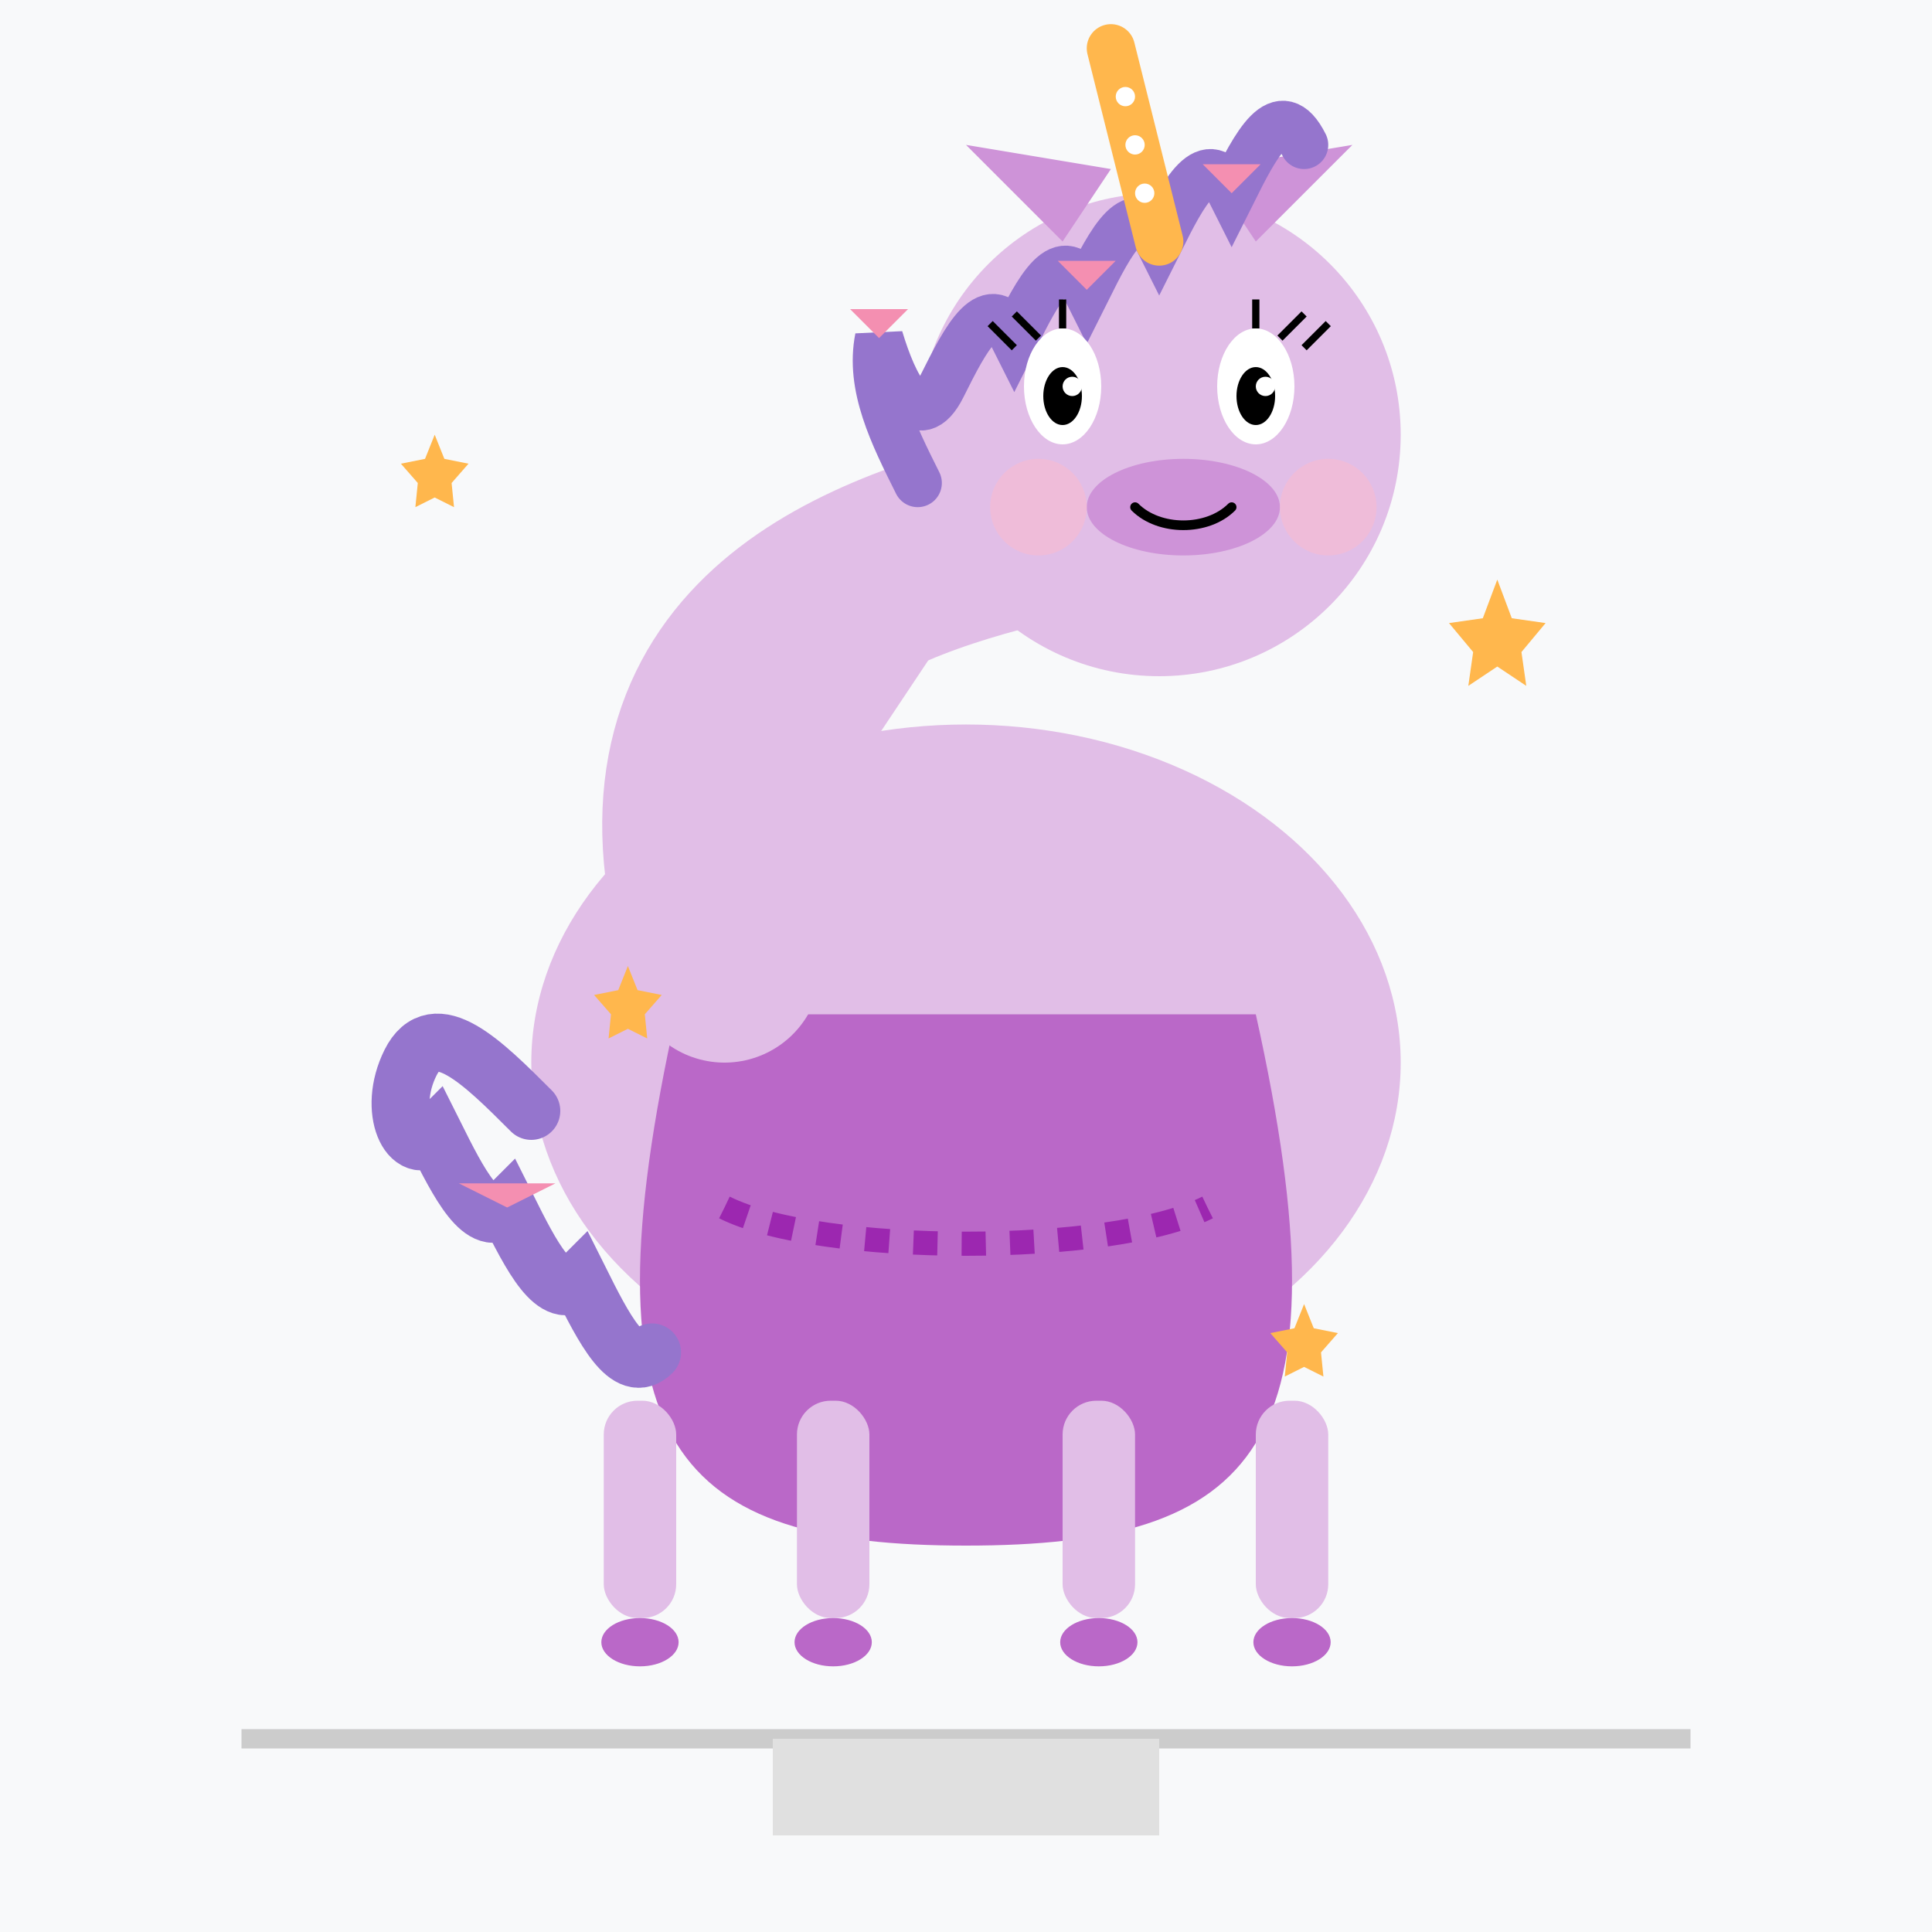
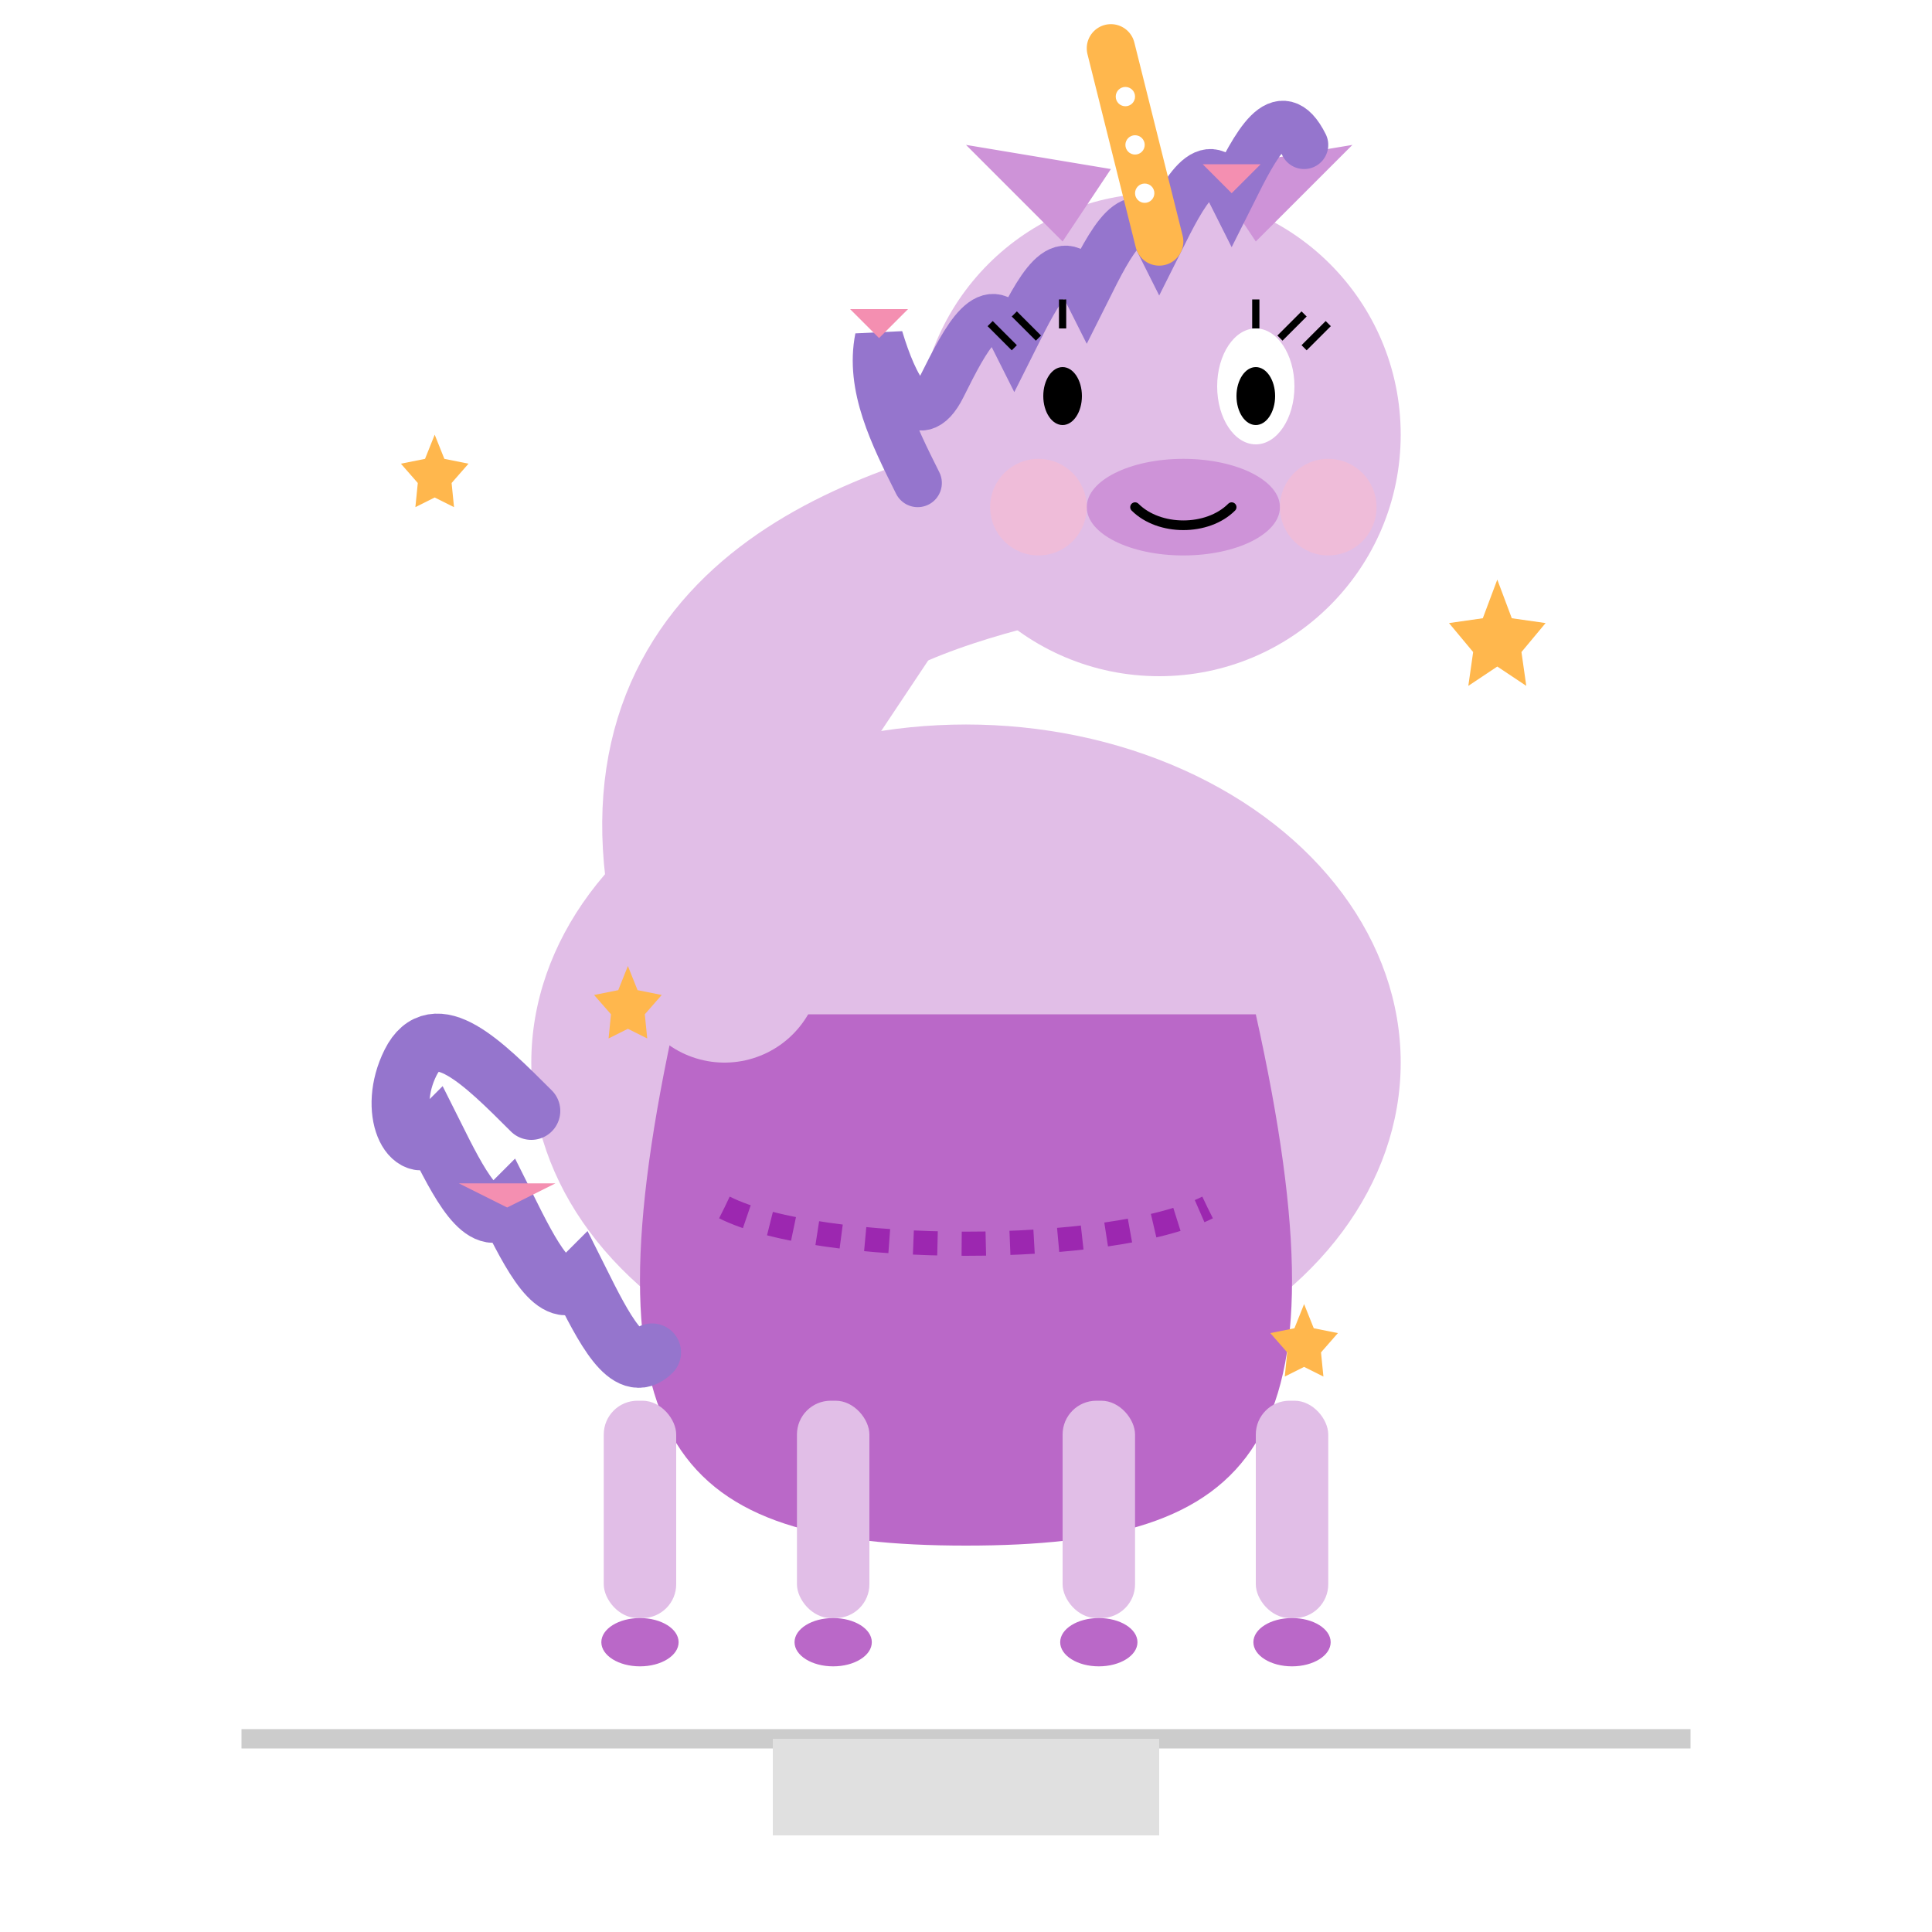
<svg xmlns="http://www.w3.org/2000/svg" viewBox="0 0 400 400" width="400" height="400">
-   <rect width="400" height="400" fill="#f8f9fa" />
  <g transform="translate(200, 220)">
    <ellipse cx="0" cy="0" rx="90" ry="70" fill="#e1bee7" />
    <path d="M-60,-10               C-80,80 -60,100 0,100              C60,100 80,80 60,-10              Z" fill="#ba68c8" />
    <path d="M-50,30               C-30,40 30,40 50,30" fill="none" stroke="#9c27b0" stroke-width="5" stroke-dasharray="5,5" />
    <path d="M-50,-20 C-70,-80 -30,-100 10,-110" fill="#e1bee7" stroke="#e1bee7" stroke-width="40" stroke-linecap="round" />
    <circle cx="40" cy="-130" r="50" fill="#e1bee7" />
    <path d="M20,-170 L0,-190 L30,-185 Z" fill="#ce93d8" />
    <path d="M60,-170 L80,-190 L50,-185 Z" fill="#ce93d8" />
    <path d="M-10,-120               C-15,-130 -20,-140 -18,-150              C-15,-140 -10,-130 -5,-140              C0,-150 5,-160 10,-150              C15,-160 20,-170 25,-160              C30,-170 35,-180 40,-170              C45,-180 50,-190 55,-180              C60,-190 65,-200 70,-190" fill="none" stroke="#9575cd" stroke-width="10" stroke-linecap="round" />
    <path d="M-18,-150 L-24,-156 L-12,-156 Z" fill="#f48fb1" />
-     <path d="M25,-160 L19,-166 L31,-166 Z" fill="#f48fb1" />
+     <path d="M25,-160 L31,-166 Z" fill="#f48fb1" />
    <path d="M55,-180 L49,-186 L61,-186 Z" fill="#f48fb1" />
    <path d="M-90,10               C-100,0 -110,-10 -115,0              C-120,10 -115,20 -110,15              C-105,25 -100,35 -95,30              C-90,40 -85,50 -80,45              C-75,55 -70,65 -65,60" fill="none" stroke="#9575cd" stroke-width="12" stroke-linecap="round" />
    <path d="M-95,30 L-105,25 L-85,25 Z" fill="#f48fb1" />
    <rect x="-75" y="70" width="15" height="45" rx="7" fill="#e1bee7" />
    <rect x="-35" y="70" width="15" height="45" rx="7" fill="#e1bee7" />
    <rect x="20" y="70" width="15" height="45" rx="7" fill="#e1bee7" />
    <rect x="60" y="70" width="15" height="45" rx="7" fill="#e1bee7" />
-     <ellipse cx="20" cy="-140" rx="8" ry="12" fill="white" />
    <ellipse cx="60" cy="-140" rx="8" ry="12" fill="white" />
    <ellipse cx="20" cy="-138" rx="4" ry="6" fill="black" />
    <ellipse cx="60" cy="-138" rx="4" ry="6" fill="black" />
    <line x1="10" y1="-148" x2="5" y2="-153" stroke="black" stroke-width="1.5" />
    <line x1="15" y1="-150" x2="10" y2="-155" stroke="black" stroke-width="1.5" />
    <line x1="20" y1="-152" x2="20" y2="-158" stroke="black" stroke-width="1.5" />
    <line x1="70" y1="-148" x2="75" y2="-153" stroke="black" stroke-width="1.5" />
    <line x1="65" y1="-150" x2="70" y2="-155" stroke="black" stroke-width="1.5" />
    <line x1="60" y1="-152" x2="60" y2="-158" stroke="black" stroke-width="1.5" />
-     <circle cx="22" cy="-140" r="2" fill="white" />
-     <circle cx="62" cy="-140" r="2" fill="white" />
    <ellipse cx="45" cy="-115" rx="20" ry="10" fill="#ce93d8" />
    <path d="M35,-115 C40,-110 50,-110 55,-115" fill="none" stroke="black" stroke-width="2" stroke-linecap="round" />
    <circle cx="15" cy="-115" r="10" fill="#f8bbd0" opacity="0.6" />
    <circle cx="75" cy="-115" r="10" fill="#f8bbd0" opacity="0.6" />
    <path d="M40,-170 L30,-210" fill="none" stroke="#ffb74d" stroke-width="10" stroke-linecap="round" />
    <circle cx="37" cy="-180" r="2" fill="white" />
    <circle cx="35" cy="-190" r="2" fill="white" />
    <circle cx="33" cy="-200" r="2" fill="white" />
    <ellipse cx="-67.5" cy="120" rx="8" ry="5" fill="#ba68c8" />
    <ellipse cx="-27.5" cy="120" rx="8" ry="5" fill="#ba68c8" />
    <ellipse cx="27.5" cy="120" rx="8" ry="5" fill="#ba68c8" />
    <ellipse cx="67.5" cy="120" rx="8" ry="5" fill="#ba68c8" />
  </g>
  <g>
    <polygon transform="translate(90, 90)" points="0,0 2,5 7,6 3.5,10 4,15 0,13 -4,15 -3.5,10 -7,6 -2,5" fill="#ffb74d" />
    <polygon transform="translate(310, 120)" points="0,0 3,8 10,9 5,15 6,22 0,18 -6,22 -5,15 -10,9 -3,8" fill="#ffb74d" />
    <polygon transform="translate(270, 270)" points="0,0 2,5 7,6 3.5,10 4,15 0,13 -4,15 -3.5,10 -7,6 -2,5" fill="#ffb74d" />
    <polygon transform="translate(130, 200)" points="0,0 2,5 7,6 3.5,10 4,15 0,13 -4,15 -3.5,10 -7,6 -2,5" fill="#ffb74d" />
  </g>
  <line x1="50" y1="360" x2="350" y2="360" stroke="#ccc" stroke-width="4" />
  <rect x="160" y="360" width="80" height="20" fill="#e0e0e0" />
</svg>